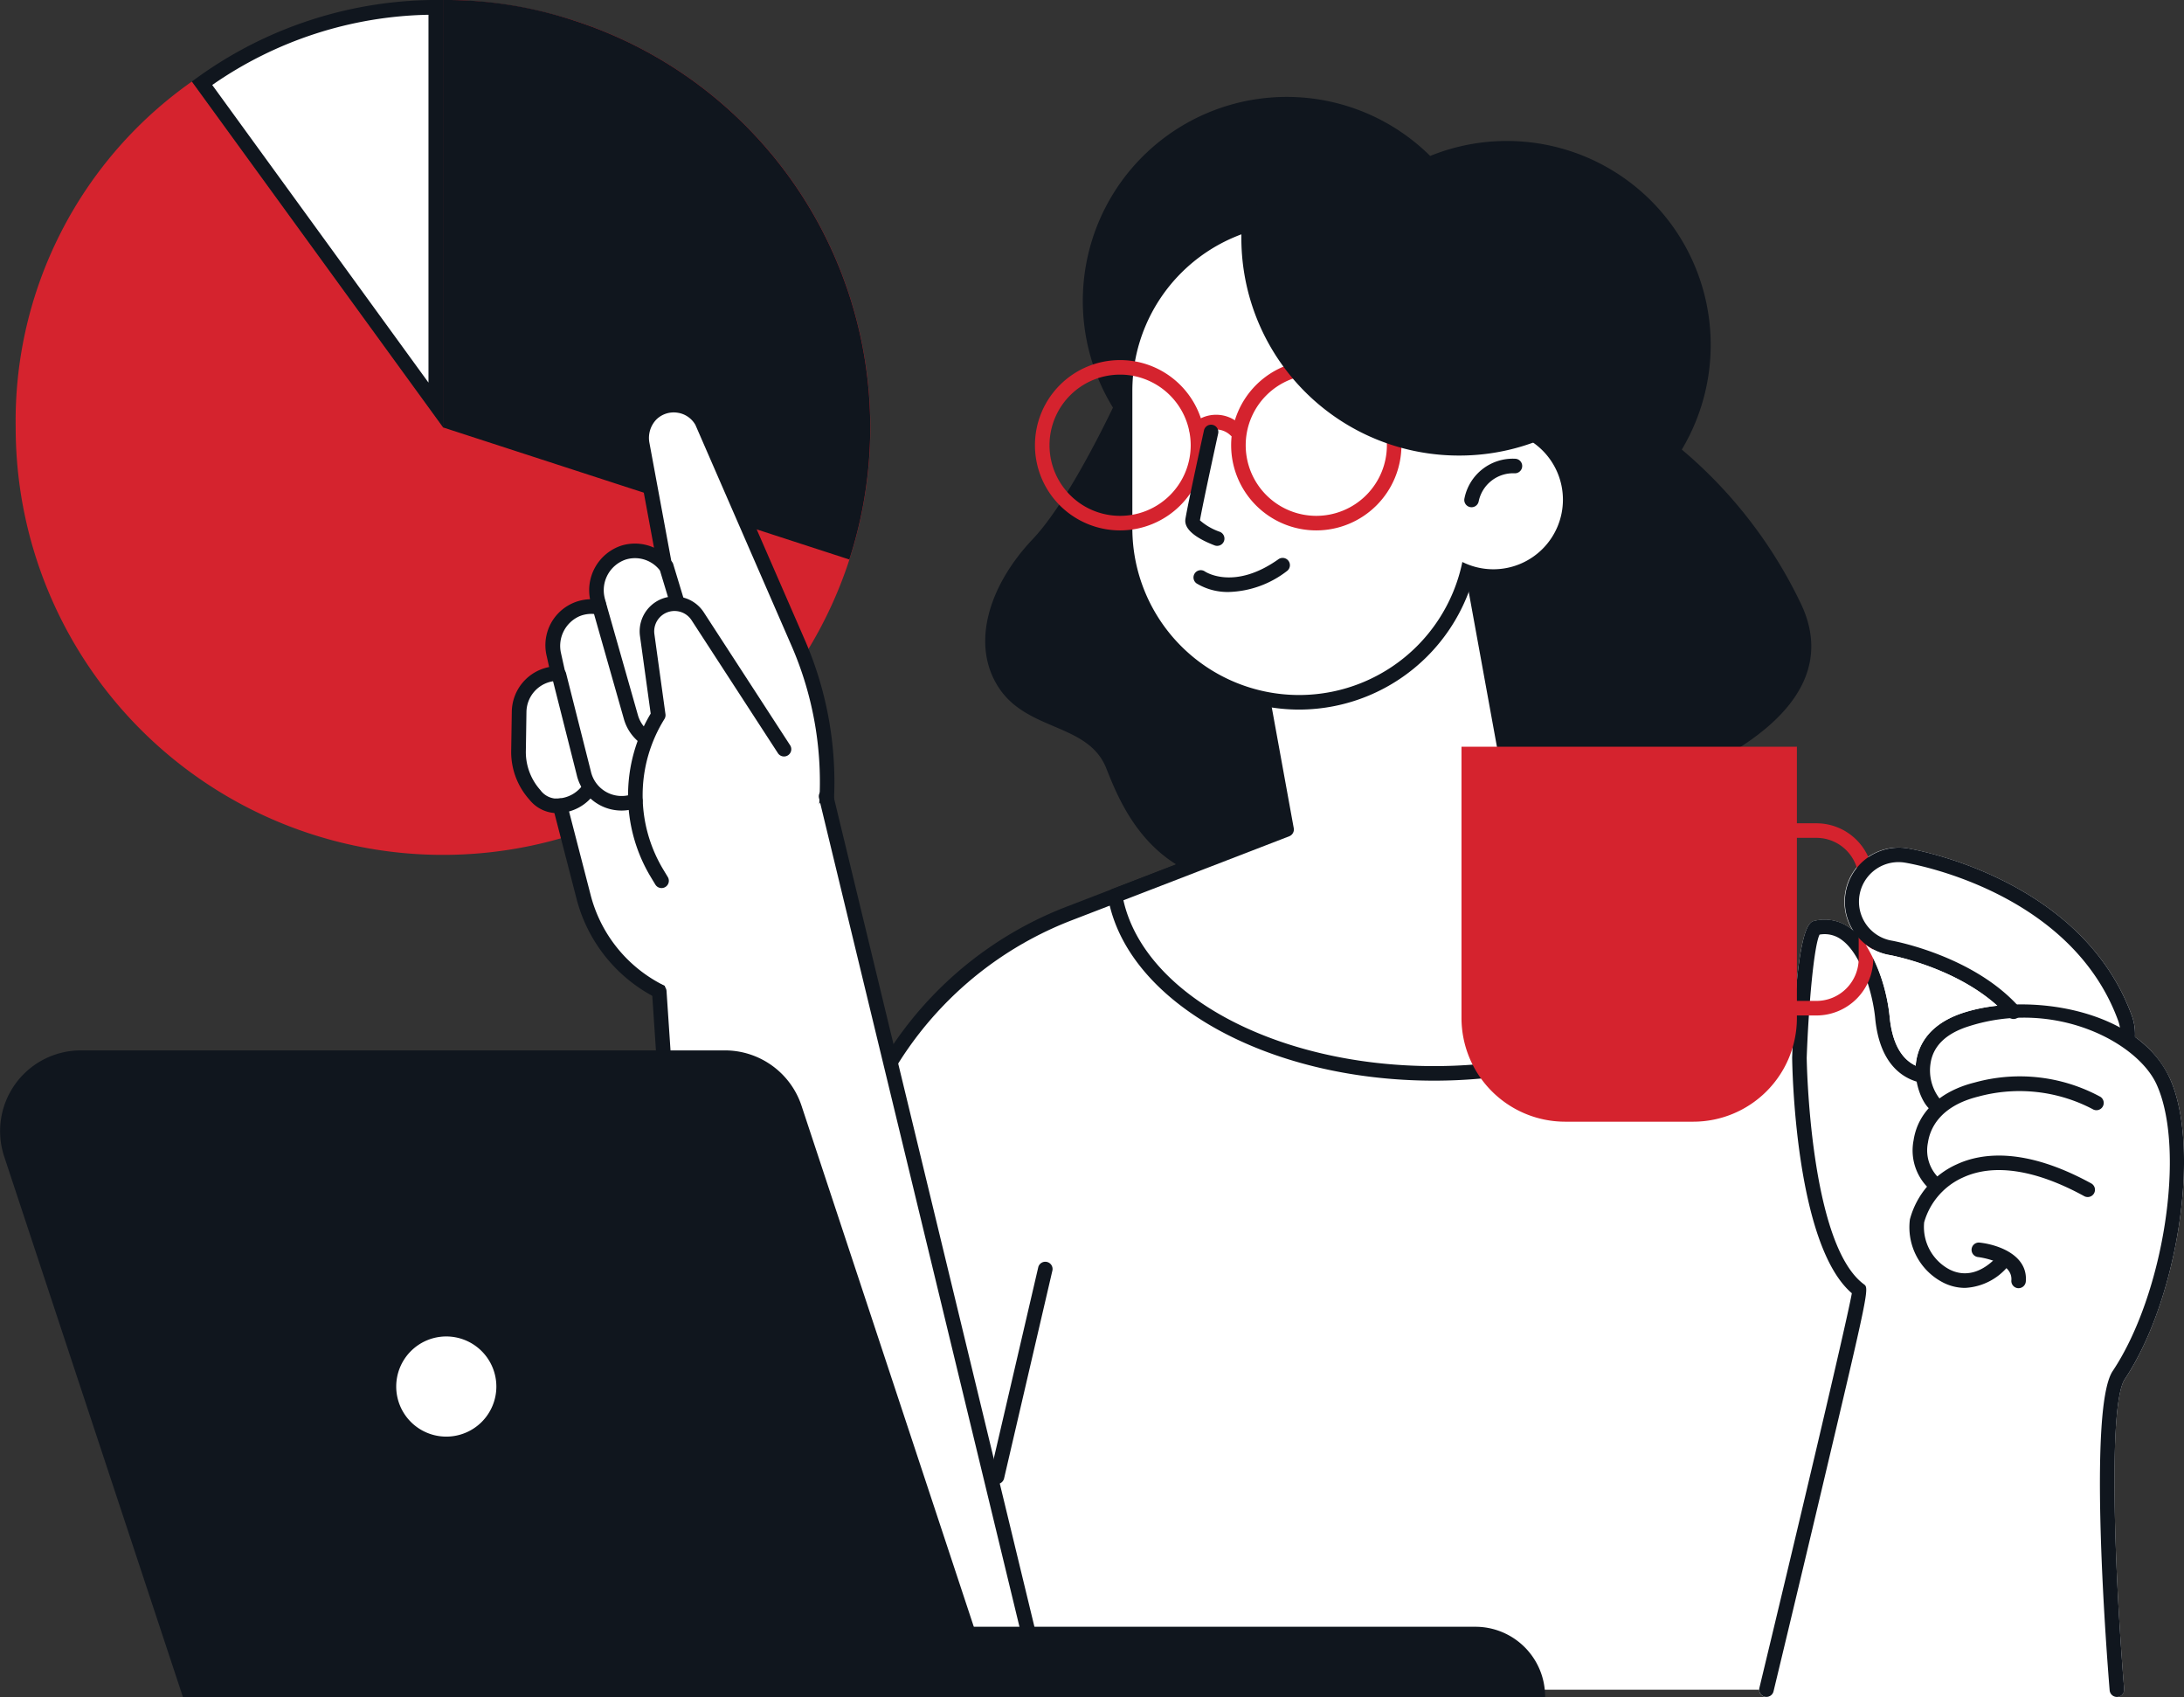
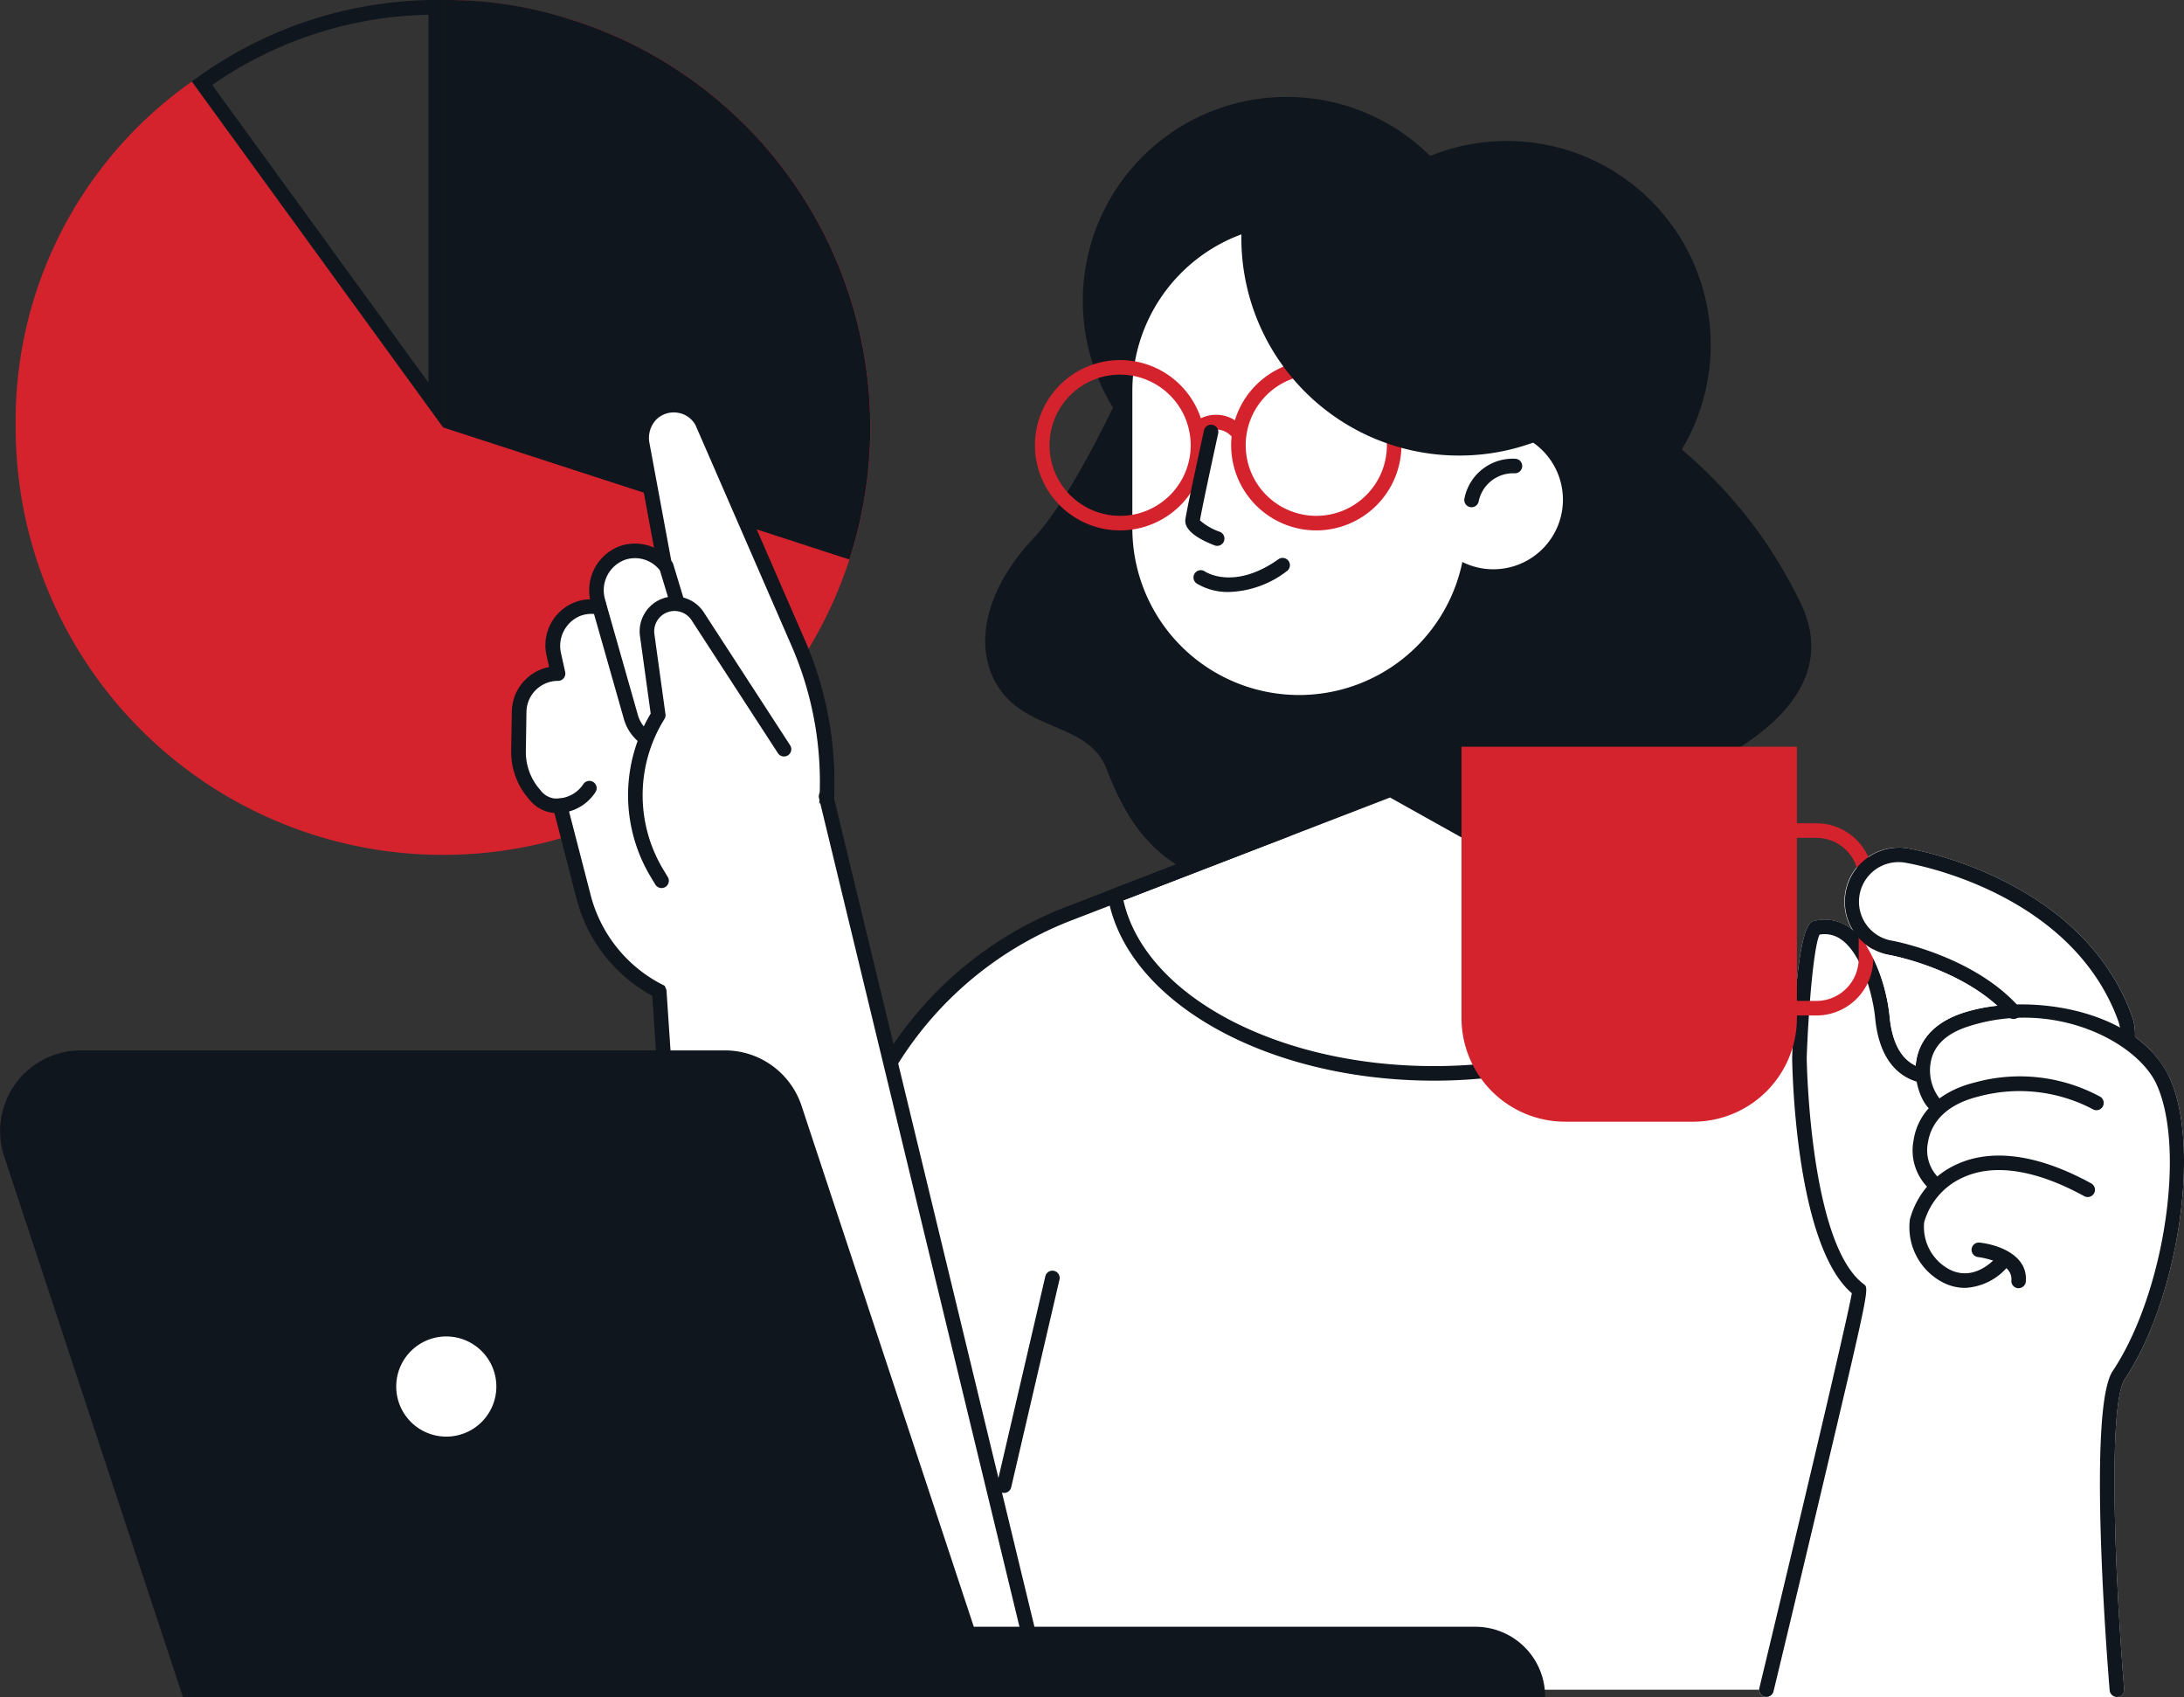
<svg xmlns="http://www.w3.org/2000/svg" width="216.134" height="167.933" viewBox="0 0 216.134 167.933">
  <rect x="0" y="0" width="216.134" height="167.933" fill="#333333" stroke="none" />
  <g id="Gruppe_14470" data-name="Gruppe 14470" transform="translate(0)">
    <g id="Gruppe_14436" data-name="Gruppe 14436" transform="translate(1.552)">
      <g id="Gruppe_14432" data-name="Gruppe 14432">
        <g id="Gruppe_14429" data-name="Gruppe 14429" transform="translate(17.43)">
          <g id="Gruppe_14428" data-name="Gruppe 14428">
            <g id="Gruppe_14427" data-name="Gruppe 14427">
-               <path id="Pfad_51908" data-name="Pfad 51908" d="M5459.332,149.541a39.562,39.562,0,0,1,23.132-7.512v39.344Z" transform="translate(-5458.323 -141.304)" fill="#fff" />
              <path id="Pfad_51909" data-name="Pfad 51909" d="M5481.352,142.483v36.392l-21.4-29.444a38.676,38.676,0,0,1,21.4-6.948Zm1.439-1.461a40.566,40.566,0,0,0-24.86,8.073l24.86,34.211V141.022Z" transform="translate(-5457.931 -141.022)" fill="#10161e" />
            </g>
          </g>
        </g>
        <g id="Gruppe_14431" data-name="Gruppe 14431">
          <g id="Gruppe_14430" data-name="Gruppe 14430">
            <path id="Pfad_51910" data-name="Pfad 51910" d="M5476.011,183.307V141.022a42.289,42.289,0,1,1-42.29,42.285,41.014,41.014,0,0,1,17.43-34.211Z" transform="translate(-5433.721 -141.022)" fill="#d5232e" />
          </g>
        </g>
      </g>
      <g id="Gruppe_14435" data-name="Gruppe 14435" transform="translate(42.285)">
        <g id="Gruppe_14434" data-name="Gruppe 14434">
          <g id="Gruppe_14433" data-name="Gruppe 14433">
            <path id="Pfad_51911" data-name="Pfad 51911" d="M5492.455,183.307l40.215,13.07a42.292,42.292,0,0,0-27.146-53.288,40.21,40.21,0,0,0-13.069-2.067Z" transform="translate(-5492.455 -141.022)" fill="#10161e" />
          </g>
        </g>
      </g>
    </g>
    <path id="Pfad_51912" data-name="Pfad 51912" d="M5647.565,204.17a45.6,45.6,0,0,0-11.635-14.939,20.174,20.174,0,0,0-24.9-29.049,20.179,20.179,0,0,0-31.393,24.9c-1.926,3.97-5.112,10.026-7.938,13.009-4.41,4.658-6.175,10.53-3.307,14.781s8.821,3.443,10.585,7.9,5.733,14.173,20.289,10.934,25.581,1.215,31.1-5.062,7.057-5.265,9.263-6.682S5652.2,213.282,5647.565,204.17Z" transform="translate(-5469.495 -144.754)" fill="#10161e" />
    <g id="Gruppe_14437" data-name="Gruppe 14437" transform="translate(69.219 77.389)">
      <path id="Pfad_51913" data-name="Pfad 51913" d="M5655.757,338.576l-13.088-63.2-46.286-25.856-31.872,12.29a35.771,35.771,0,0,0-21.678,24.108l-14.123,52.662Z" transform="translate(-5527.99 -248.796)" fill="#fff" />
      <path id="Pfad_51914" data-name="Pfad 51914" d="M5528.43,339.016a.728.728,0,0,1-.186-.024.719.719,0,0,1-.509-.882l14.123-52.662a36.6,36.6,0,0,1,22.114-24.592l31.873-12.291a.716.716,0,0,1,.609.043l46.287,25.856a.72.72,0,0,1,.354.482l13.088,63.2a.72.72,0,1,1-1.41.292L5641.75,275.56l-45.7-25.531L5564.49,262.2a35.162,35.162,0,0,0-21.242,23.622l-14.123,52.663A.72.72,0,0,1,5528.43,339.016Z" transform="translate(-5527.71 -248.516)" fill="#10161e" />
    </g>
    <g id="Gruppe_14438" data-name="Gruppe 14438" transform="translate(109.631 49.518)">
-       <path id="Pfad_51915" data-name="Pfad 51915" d="M5625.493,246.154l-6.436-35.35-22.3,4.06,5.057,27.777-16.974,6.545c1.729,9.884,15.2,17.579,31.569,17.579,11.953,0,22.359-4.1,27.779-10.166Z" transform="translate(-5584.123 -210.083)" fill="#fff" />
      <path id="Pfad_51916" data-name="Pfad 51916" d="M5616.134,267.2c-16.591,0-30.468-7.814-32.279-18.175a.718.718,0,0,1,.45-.795l16.417-6.331-4.95-27.191a.72.72,0,0,1,.579-.837l22.3-4.06a.7.7,0,0,1,.539.116.72.72,0,0,1,.3.463l6.375,35.016,18.4,10.279a.721.721,0,0,1,.185,1.109C5638.71,263.217,5627.859,267.2,5616.134,267.2Zm-30.745-17.845c2.109,9.392,15.163,16.405,30.745,16.405,10.916,0,21.006-3.532,26.623-9.266l-17.895-10a.718.718,0,0,1-.356-.5l-6.308-34.641-20.88,3.8,4.928,27.069a.719.719,0,0,1-.45.8Z" transform="translate(-5583.844 -209.803)" fill="#10161e" />
    </g>
    <path id="Pfad_51917" data-name="Pfad 51917" d="M5714.02,280.332a10.366,10.366,0,0,0-3.461-4.1c0-.014.009-.027.01-.041a5.313,5.313,0,0,0-.323-2.1c-4.991-13.585-21.514-16.411-22.214-16.525a5.348,5.348,0,0,0-5.423,8.08c-.069-.055-.134-.117-.206-.169a4.229,4.229,0,0,0-3.535-.734c-.523.115-1.75.384-2.226,13.523.008.766.263,18.495,5.906,23.33-.542,3.024-5.669,24.6-9.15,39.047a.72.72,0,0,0,.7.889h34.685l.059,0a.706.706,0,0,0,.113-.032.837.837,0,0,0,.354-.2.635.635,0,0,0,.076-.112.677.677,0,0,0,.067-.12.7.7,0,0,0,.029-.14.729.729,0,0,0,.023-.111c0-.011-.006-.019-.006-.03s0-.019,0-.03c-.9-10.936-1.633-28.126.06-30.663C5714.857,302.143,5717.108,287.126,5714.02,280.332Z" transform="translate(-5499.287 -173.641)" fill="#fff" />
    <g id="Gruppe_14448" data-name="Gruppe 14448" transform="translate(50.589 39.361)">
      <g id="Gruppe_14445" data-name="Gruppe 14445">
        <g id="Gruppe_14439" data-name="Gruppe 14439">
          <path id="Pfad_51918" data-name="Pfad 51918" d="M5525.785,256.07l2.432-3.93a34.492,34.492,0,0,0,2.3-31.921L5521,198.371a3.189,3.189,0,0,0-5-.8,3.334,3.334,0,0,0-.914,3.028l2.2,11.871a3.827,3.827,0,0,0-4.071-1.184,3.922,3.922,0,0,0-2.565,4.615l.178.8a3.812,3.812,0,0,0-2.24.207,3.919,3.919,0,0,0-2.252,4.492l.409,1.849a3.83,3.83,0,0,0-3.853,3.771l-.058,3.806a6.4,6.4,0,0,0,1.621,4.428,2.761,2.761,0,0,0,2.489,1.072l2.319,8.97a14.628,14.628,0,0,0,16.522,10.775Z" transform="translate(-5502.113 -195.975)" fill="#fff" />
          <path id="Pfad_51919" data-name="Pfad 51919" d="M5523.09,256.707a15.265,15.265,0,0,1-14.805-11.512l-2.177-8.425a3.527,3.527,0,0,1-2.462-1.311,7.074,7.074,0,0,1-1.812-4.925l.059-3.806a4.568,4.568,0,0,1,3.694-4.4l-.233-1.055a4.549,4.549,0,0,1,4.283-5.653,4.645,4.645,0,0,1,3.084-5.3,4.566,4.566,0,0,1,3.244.2l-1.866-10.068a4.025,4.025,0,0,1,1.126-3.68,3.908,3.908,0,0,1,6.133.979l9.536,21.9a35.228,35.228,0,0,1-2.344,32.589l-2.433,3.93a.72.72,0,0,1-.5.332A15.757,15.757,0,0,1,5523.09,256.707Zm2.415-.917h0Zm-18.84-20.465a.718.718,0,0,1,.7.54l2.319,8.97a13.842,13.842,0,0,0,15.387,10.293l2.258-3.647a33.784,33.784,0,0,0,2.248-31.255l-9.51-21.846a2.428,2.428,0,0,0-1.758-1.212,2.456,2.456,0,0,0-2.088.647,2.628,2.628,0,0,0-.7,2.374l2.2,11.871a.72.72,0,0,1-1.257.6,3.114,3.114,0,0,0-3.309-.962,3.2,3.2,0,0,0-2.074,3.773l.177.8a.721.721,0,0,1-.192.662.713.713,0,0,1-.659.2,3.117,3.117,0,0,0-1.82.169,3.212,3.212,0,0,0-1.821,3.669l.41,1.85a.722.722,0,0,1-.7.875.062.062,0,0,0-.023,0,3.12,3.12,0,0,0-3.11,3.062l-.058,3.806a5.648,5.648,0,0,0,1.432,3.931,2.048,2.048,0,0,0,1.9.84Z" transform="translate(-5501.833 -195.695)" fill="#10161e" />
        </g>
        <g id="Gruppe_14440" data-name="Gruppe 14440" transform="translate(7.933 19.636)">
          <path id="Pfad_51920" data-name="Pfad 51920" d="M5518.222,237.709a.715.715,0,0,1-.417-.135,4.543,4.543,0,0,1-1.75-2.527l-3.175-11.16a.72.72,0,1,1,1.385-.394l3.179,11.171a3.117,3.117,0,0,0,1.2,1.739.72.72,0,0,1-.419,1.306Z" transform="translate(-5512.853 -222.97)" fill="#10161e" />
        </g>
        <g id="Gruppe_14441" data-name="Gruppe 14441" transform="translate(14.634 15.968)">
          <path id="Pfad_51921" data-name="Pfad 51921" d="M5523.97,222.918a.722.722,0,0,1-.689-.511l-1.089-3.6a.72.72,0,1,1,1.377-.418l1.09,3.6a.718.718,0,0,1-.48.9A.7.7,0,0,1,5523.97,222.918Z" transform="translate(-5522.159 -217.875)" fill="#10161e" />
        </g>
        <g id="Gruppe_14442" data-name="Gruppe 14442" transform="translate(3.748 37.923)">
          <path id="Pfad_51922" data-name="Pfad 51922" d="M5507.819,251.53h-.07a.72.72,0,1,1,.022-1.44,3.181,3.181,0,0,0,2.643-1.4.72.72,0,1,1,1.2.794A4.537,4.537,0,0,1,5507.819,251.53Z" transform="translate(-5507.04 -248.371)" fill="#10161e" />
        </g>
        <g id="Gruppe_14443" data-name="Gruppe 14443" transform="translate(11.565 19.644)">
          <path id="Pfad_51923" data-name="Pfad 51923" d="M5521.212,251.837a.72.72,0,0,1-.616-.348l-.413-.683a15.685,15.685,0,0,1-.046-16.23l-1.059-7.666a3.452,3.452,0,0,1,6.315-2.353l8.529,13.13a.72.72,0,1,1-1.207.784l-8.53-13.129a2.012,2.012,0,0,0-3.681,1.371l1.095,7.92a.721.721,0,0,1-.1.477,14.254,14.254,0,0,0-.082,14.951l.412.682a.72.72,0,0,1-.615,1.093Z" transform="translate(-5517.897 -222.981)" fill="#10161e" />
        </g>
        <g id="Gruppe_14444" data-name="Gruppe 14444" transform="translate(4.006 26.702)">
-           <path id="Pfad_51924" data-name="Pfad 51924" d="M5514.3,246.915a4.555,4.555,0,0,1-4.434-3.569l-2.443-9.663a.72.72,0,0,1,1.4-.353l2.448,9.685a3.12,3.12,0,0,0,3.713,2.387,3.052,3.052,0,0,0,.427-.127.72.72,0,1,1,.506,1.348,4.667,4.667,0,0,1-.622.184A4.569,4.569,0,0,1,5514.3,246.915Z" transform="translate(-5507.397 -232.785)" fill="#10161e" />
-         </g>
+           </g>
      </g>
      <path id="Pfad_51925" data-name="Pfad 51925" d="M5522.826,267.7l4.633,71.144h32.8l-21.383-88.38Z" transform="translate(-5507.712 -211.033)" fill="#fff" />
      <g id="Gruppe_14446" data-name="Gruppe 14446" transform="translate(30.444 38.707)">
        <path id="Pfad_51926" data-name="Pfad 51926" d="M5566.5,338.84l-21.382-88.38Z" transform="translate(-5544.401 -249.74)" fill="#fff" />
        <path id="Pfad_51927" data-name="Pfad 51927" d="M5566.223,339.28a.719.719,0,0,1-.7-.551l-21.384-88.379a.72.72,0,0,1,1.4-.339l21.383,88.38a.72.72,0,0,1-.7.889Z" transform="translate(-5544.121 -249.46)" fill="#10161e" />
      </g>
      <g id="Gruppe_14447" data-name="Gruppe 14447" transform="translate(13.936 58.035)">
        <path id="Pfad_51928" data-name="Pfad 51928" d="M5522.19,277.307l4.633,69.052Z" transform="translate(-5521.47 -276.587)" fill="#fff" />
        <path id="Pfad_51929" data-name="Pfad 51929" d="M5526.542,346.8a.721.721,0,0,1-.718-.672l-4.632-69.052a.72.72,0,1,1,1.436-.1l4.633,69.052a.72.72,0,0,1-.67.767Z" transform="translate(-5521.19 -276.307)" fill="#10161e" />
      </g>
    </g>
    <g id="Gruppe_14450" data-name="Gruppe 14450" transform="translate(0 103.923)">
      <path id="Rechteck_8013" data-name="Rechteck 8013" d="M0,0H81.706a6.9,6.9,0,0,1,6.9,6.9v.087a0,0,0,0,1,0,0H0a0,0,0,0,1,0,0V0A0,0,0,0,1,0,0Z" transform="translate(64.301 57.021)" fill="#10161e" />
      <path id="Pfad_51930" data-name="Pfad 51930" d="M5530.247,349.382h-80.567l-17.7-53.512a7.989,7.989,0,0,1,7.584-10.5h63.74a7.988,7.988,0,0,1,7.583,5.479Z" transform="translate(-5431.565 -285.372)" fill="#10161e" />
      <g id="Gruppe_14449" data-name="Gruppe 14449" transform="translate(37.655 26.742)">
        <ellipse id="Ellipse_475" data-name="Ellipse 475" cx="5.674" cy="5.674" rx="5.674" ry="5.674" transform="translate(0 11.201) rotate(-80.76)" fill="#fff" />
        <path id="Pfad_51931" data-name="Pfad 51931" d="M5490.426,335.468a6.394,6.394,0,1,1,6.394-6.394A6.4,6.4,0,0,1,5490.426,335.468Zm0-11.349a4.955,4.955,0,1,0,4.954,4.955A4.961,4.961,0,0,0,5490.426,324.119Z" transform="translate(-5483.914 -322.562)" fill="#10161e" />
      </g>
    </g>
    <g id="Gruppe_14451" data-name="Gruppe 14451" transform="translate(110.621 20.721)">
      <path id="Pfad_51932" data-name="Pfad 51932" d="M5603.436,218.845h0a17.218,17.218,0,0,1-17.218-17.219v-13.6a17.219,17.219,0,0,1,17.218-17.219h0a17.218,17.218,0,0,1,17.218,17.219v13.6A17.217,17.217,0,0,1,5603.436,218.845Z" transform="translate(-5585.497 -170.083)" fill="#fff" />
      <path id="Pfad_51933" data-name="Pfad 51933" d="M5603.157,219.285a17.958,17.958,0,0,1-17.939-17.939v-13.6a17.938,17.938,0,1,1,35.877,0v13.6A17.959,17.959,0,0,1,5603.157,219.285Zm0-48.042a16.517,16.517,0,0,0-16.5,16.5v13.6a16.5,16.5,0,1,0,33,0v-13.6A16.517,16.517,0,0,0,5603.157,171.243Z" transform="translate(-5585.218 -169.803)" fill="#10161e" />
    </g>
    <g id="Gruppe_14455" data-name="Gruppe 14455" transform="translate(102.422 35.623)">
      <g id="Gruppe_14452" data-name="Gruppe 14452">
        <path id="Pfad_51934" data-name="Pfad 51934" d="M5582.256,207.354a8.426,8.426,0,1,1,8.426-8.426A8.436,8.436,0,0,1,5582.256,207.354Zm0-15.412a6.986,6.986,0,1,0,6.986,6.986A6.995,6.995,0,0,0,5582.256,191.942Z" transform="translate(-5573.83 -190.502)" fill="#d5232e" />
      </g>
      <g id="Gruppe_14453" data-name="Gruppe 14453" transform="translate(19.416)">
        <path id="Pfad_51935" data-name="Pfad 51935" d="M5609.225,207.354a8.426,8.426,0,1,1,8.425-8.426A8.435,8.435,0,0,1,5609.225,207.354Zm0-15.412a6.986,6.986,0,1,0,6.986,6.986A6.994,6.994,0,0,0,5609.225,191.942Z" transform="translate(-5600.799 -190.502)" fill="#d5232e" />
      </g>
      <g id="Gruppe_14454" data-name="Gruppe 14454" transform="translate(15.294 5.412)">
        <path id="Pfad_51936" data-name="Pfad 51936" d="M5595.794,200.253a.72.72,0,0,1-.51-1.229,3.428,3.428,0,0,1,4.849,0,.72.72,0,1,1-1.02,1.018,2.031,2.031,0,0,0-2.809,0A.722.722,0,0,1,5595.794,200.253Z" transform="translate(-5595.074 -198.02)" fill="#d5232e" />
      </g>
    </g>
    <g id="Gruppe_14456" data-name="Gruppe 14456" transform="translate(117.297 42.036)">
      <path id="Pfad_51937" data-name="Pfad 51937" d="M5597.646,211.379a.707.707,0,0,1-.258-.048c-1.418-.547-3.07-1.444-2.882-2.609.253-1.564,1.767-8.454,1.831-8.747a.72.72,0,1,1,1.406.309c-.015.07-1.508,6.871-1.8,8.573a5.925,5.925,0,0,0,1.962,1.131.719.719,0,0,1-.259,1.391Z" transform="translate(-5594.491 -199.411)" fill="#10161e" />
    </g>
    <g id="Gruppe_14457" data-name="Gruppe 14457" transform="translate(118.113 55.196)">
      <path id="Pfad_51938" data-name="Pfad 51938" d="M5599.151,221.06a5.959,5.959,0,0,1-3.214-.841.72.72,0,0,1,.811-1.19c.124.082,2.936,1.872,7.28-1.207a.72.72,0,0,1,.833,1.176A9.859,9.859,0,0,1,5599.151,221.06Z" transform="translate(-5595.625 -217.689)" fill="#10161e" />
    </g>
    <path id="Pfad_51939" data-name="Pfad 51939" d="M5641.048,207.012a6.884,6.884,0,1,1-6.884-6.884A6.884,6.884,0,0,1,5641.048,207.012Z" transform="translate(-5486.377 -157.575)" fill="#fff" />
    <g id="Gruppe_14458" data-name="Gruppe 14458" transform="translate(144.908 45.38)">
      <path id="Pfad_51940" data-name="Pfad 51940" d="M5633.563,208.86a.68.68,0,0,1-.151-.017.717.717,0,0,1-.553-.85,4.882,4.882,0,0,1,5.035-3.931.72.72,0,1,1-.076,1.438,3.484,3.484,0,0,0-3.551,2.792A.721.721,0,0,1,5633.563,208.86Z" transform="translate(-5632.843 -204.056)" fill="#10161e" />
    </g>
    <path id="Pfad_51941" data-name="Pfad 51941" d="M5613.694,165.715a21.446,21.446,0,0,0-11.341,3.227,21.522,21.522,0,0,0,21.4,24.066,21.434,21.434,0,0,0,11.339-3.227,21.514,21.514,0,0,0-21.394-24.066Z" transform="translate(-5479.354 -147.938)" fill="#10161e" />
    <g id="Gruppe_14459" data-name="Gruppe 14459" transform="translate(174.091 90.985)">
      <path id="Pfad_51942" data-name="Pfad 51942" d="M5674.1,344.3a.756.756,0,0,1-.168-.019.719.719,0,0,1-.531-.869c3.48-14.448,8.609-36.025,9.15-39.049-5.644-4.834-5.9-22.564-5.907-23.33.477-13.138,1.7-13.407,2.225-13.523a4.237,4.237,0,0,1,3.536.734c2.594,1.891,3.676,6.551,3.887,8.751.274,2.865,1.351,4.576,3.2,5.086a.72.72,0,0,1-.382,1.388c-1.709-.47-3.832-1.952-4.252-6.337-.211-2.21-1.293-6.261-3.3-7.723a2.8,2.8,0,0,0-2.2-.527c-.555,1.076-1.088,7.039-1.274,12.169,0,.151.263,18.43,5.655,22.42.538.4.547.406-4.233,20.584-2.335,9.859-4.705,19.694-4.705,19.694A.719.719,0,0,1,5674.1,344.3Z" transform="translate(-5673.379 -267.401)" fill="#10161e" />
    </g>
    <g id="Gruppe_14461" data-name="Gruppe 14461" transform="translate(144.634 73.875)">
      <path id="Rechteck_8014" data-name="Rechteck 8014" d="M0,0H33.192a0,0,0,0,1,0,0V26.834A10.263,10.263,0,0,1,22.929,37.1H10.263A10.263,10.263,0,0,1,0,26.834V0A0,0,0,0,1,0,0Z" fill="#d5232e" />
      <g id="Gruppe_14460" data-name="Gruppe 14460" transform="translate(24.174 7.578)">
        <path id="Pfad_51943" data-name="Pfad 51943" d="M5676.992,273.174h-5.33a5.628,5.628,0,0,1-5.622-5.622v-7.77a5.628,5.628,0,0,1,5.622-5.621h5.33a5.627,5.627,0,0,1,5.621,5.621v7.77A5.627,5.627,0,0,1,5676.992,273.174Zm-5.33-17.573a4.187,4.187,0,0,0-4.182,4.181v7.77a4.187,4.187,0,0,0,4.182,4.182h5.33a4.186,4.186,0,0,0,4.181-4.182v-7.77a4.186,4.186,0,0,0-4.181-4.181Z" transform="translate(-5666.041 -254.161)" fill="#d5232e" />
      </g>
    </g>
    <g id="Gruppe_14463" data-name="Gruppe 14463" transform="translate(182.526 83.851)">
      <g id="Gruppe_14462" data-name="Gruppe 14462">
        <path id="Pfad_51944" data-name="Pfad 51944" d="M5702.109,274.008c-4.389-4.9-12.032-6.292-12.125-6.307a4.634,4.634,0,0,1,1.492-9.147c.685.112,16.814,2.887,21.654,16.062a4.6,4.6,0,0,1,.28,1.819Z" transform="translate(-5685.375 -257.772)" fill="#fff" />
        <path id="Pfad_51945" data-name="Pfad 51945" d="M5713.132,276.874h-.035a.719.719,0,0,1-.685-.753,3.881,3.881,0,0,0-.238-1.536c-4.7-12.8-20.426-15.491-21.093-15.6a3.913,3.913,0,1,0-1.26,7.724c.08.014,7.994,1.454,12.544,6.537a.72.72,0,1,1-1.073.96c-4.225-4.72-11.636-6.064-11.709-6.077a5.354,5.354,0,0,1,1.729-10.567c.7.114,17.224,2.939,22.214,16.524a5.337,5.337,0,0,1,.324,2.1A.72.72,0,0,1,5713.132,276.874Z" transform="translate(-5685.095 -257.491)" fill="#10161e" />
      </g>
    </g>
    <g id="Gruppe_14468" data-name="Gruppe 14468" transform="translate(188.92 99.372)">
      <g id="Gruppe_14464" data-name="Gruppe 14464" transform="translate(0.643)">
        <path id="Pfad_51946" data-name="Pfad 51946" d="M5714.8,347.567a.72.72,0,0,1-.717-.661c-.234-2.835-2.215-27.813.3-31.579,5.077-7.616,7.27-21.929,4.346-28.361-1.9-4.192-10.132-8.507-18.681-5.721-2.187.712-3.428,1.932-3.687,3.625a4.57,4.57,0,0,0,.864,3.461.72.72,0,0,1-.514,1.344c-.955-.324-1.849-2.357-1.838-4.183.009-1.526.635-4.284,4.73-5.617,6.208-2.023,17.26-.5,20.439,6.494,3.088,6.794.838,21.811-4.459,29.756-1.691,2.538-.963,19.728-.06,30.663a.72.72,0,0,1-.659.777Zm-17.632-59.256h0Z" transform="translate(-5694.87 -279.051)" fill="#10161e" />
      </g>
      <g id="Gruppe_14465" data-name="Gruppe 14465" transform="translate(0.388 7.158)">
        <path id="Pfad_51947" data-name="Pfad 51947" d="M5696.9,300.518a.719.719,0,0,1-.371-.1,5.2,5.2,0,0,1-1.948-5.14c.417-2.777,2.617-4.86,6.035-5.714a16.714,16.714,0,0,1,12.448,1.41.72.72,0,0,1-.773,1.215,15.575,15.575,0,0,0-11.326-1.23c-3.869.968-4.769,3.254-4.96,4.532a3.819,3.819,0,0,0,1.268,3.693.72.72,0,0,1-.373,1.336Z" transform="translate(-5694.516 -288.993)" fill="#10161e" />
      </g>
      <g id="Gruppe_14466" data-name="Gruppe 14466" transform="translate(0 14.954)">
        <path id="Pfad_51948" data-name="Pfad 51948" d="M5699.511,312.914a4.779,4.779,0,0,1-2.184-.543,6.141,6.141,0,0,1-3.261-6.238,8.332,8.332,0,0,1,4.649-5.449c2.433-1.124,6.713-1.708,13.278,1.883a.72.72,0,1,1-.691,1.263c-4.78-2.616-8.923-3.251-11.984-1.839a6.922,6.922,0,0,0-3.842,4.436,4.754,4.754,0,0,0,2.505,4.662c1.566.8,3.261.328,4.769-1.33a.72.72,0,1,1,1.065.969A5.9,5.9,0,0,1,5699.511,312.914Z" transform="translate(-5693.977 -299.822)" fill="#10161e" />
      </g>
      <g id="Gruppe_14467" data-name="Gruppe 14467" transform="translate(6.166 23.554)">
        <path id="Pfad_51949" data-name="Pfad 51949" d="M5707.223,316.289a.579.579,0,0,1-.06,0,.718.718,0,0,1-.657-.777c.158-1.907-3.287-2.3-3.322-2.306a.72.72,0,0,1,.151-1.431c1.814.19,4.825,1.217,4.6,3.857A.72.72,0,0,1,5707.223,316.289Z" transform="translate(-5702.542 -311.768)" fill="#10161e" />
      </g>
    </g>
    <path id="Pfad_51950" data-name="Pfad 51950" d="M5697.683,277.579c-3.776,1.23-4.6,3.669-4.714,5.237-1.469-.7-2.335-2.326-2.577-4.852a16.877,16.877,0,0,0-2.368-7.116,5.317,5.317,0,0,0,2.382,1.023c.067.012,6.333,1.139,10.638,5.012A16.894,16.894,0,0,0,5697.683,277.579Z" transform="translate(-5503.39 -177.381)" fill="#fff" />
    <g id="Gruppe_14469" data-name="Gruppe 14469" transform="translate(97.947 124.79)">
-       <path id="Pfad_51951" data-name="Pfad 51951" d="M5568.336,336.387a.665.665,0,0,1-.164-.019.72.72,0,0,1-.539-.864l4.789-20.59a.72.72,0,0,1,1.4.326l-4.788,20.59A.719.719,0,0,1,5568.336,336.387Z" transform="translate(-5567.614 -314.357)" fill="#10161e" />
+       <path id="Pfad_51951" data-name="Pfad 51951" d="M5568.336,336.387l4.789-20.59a.72.72,0,0,1,1.4.326l-4.788,20.59A.719.719,0,0,1,5568.336,336.387Z" transform="translate(-5567.614 -314.357)" fill="#10161e" />
    </g>
  </g>
</svg>